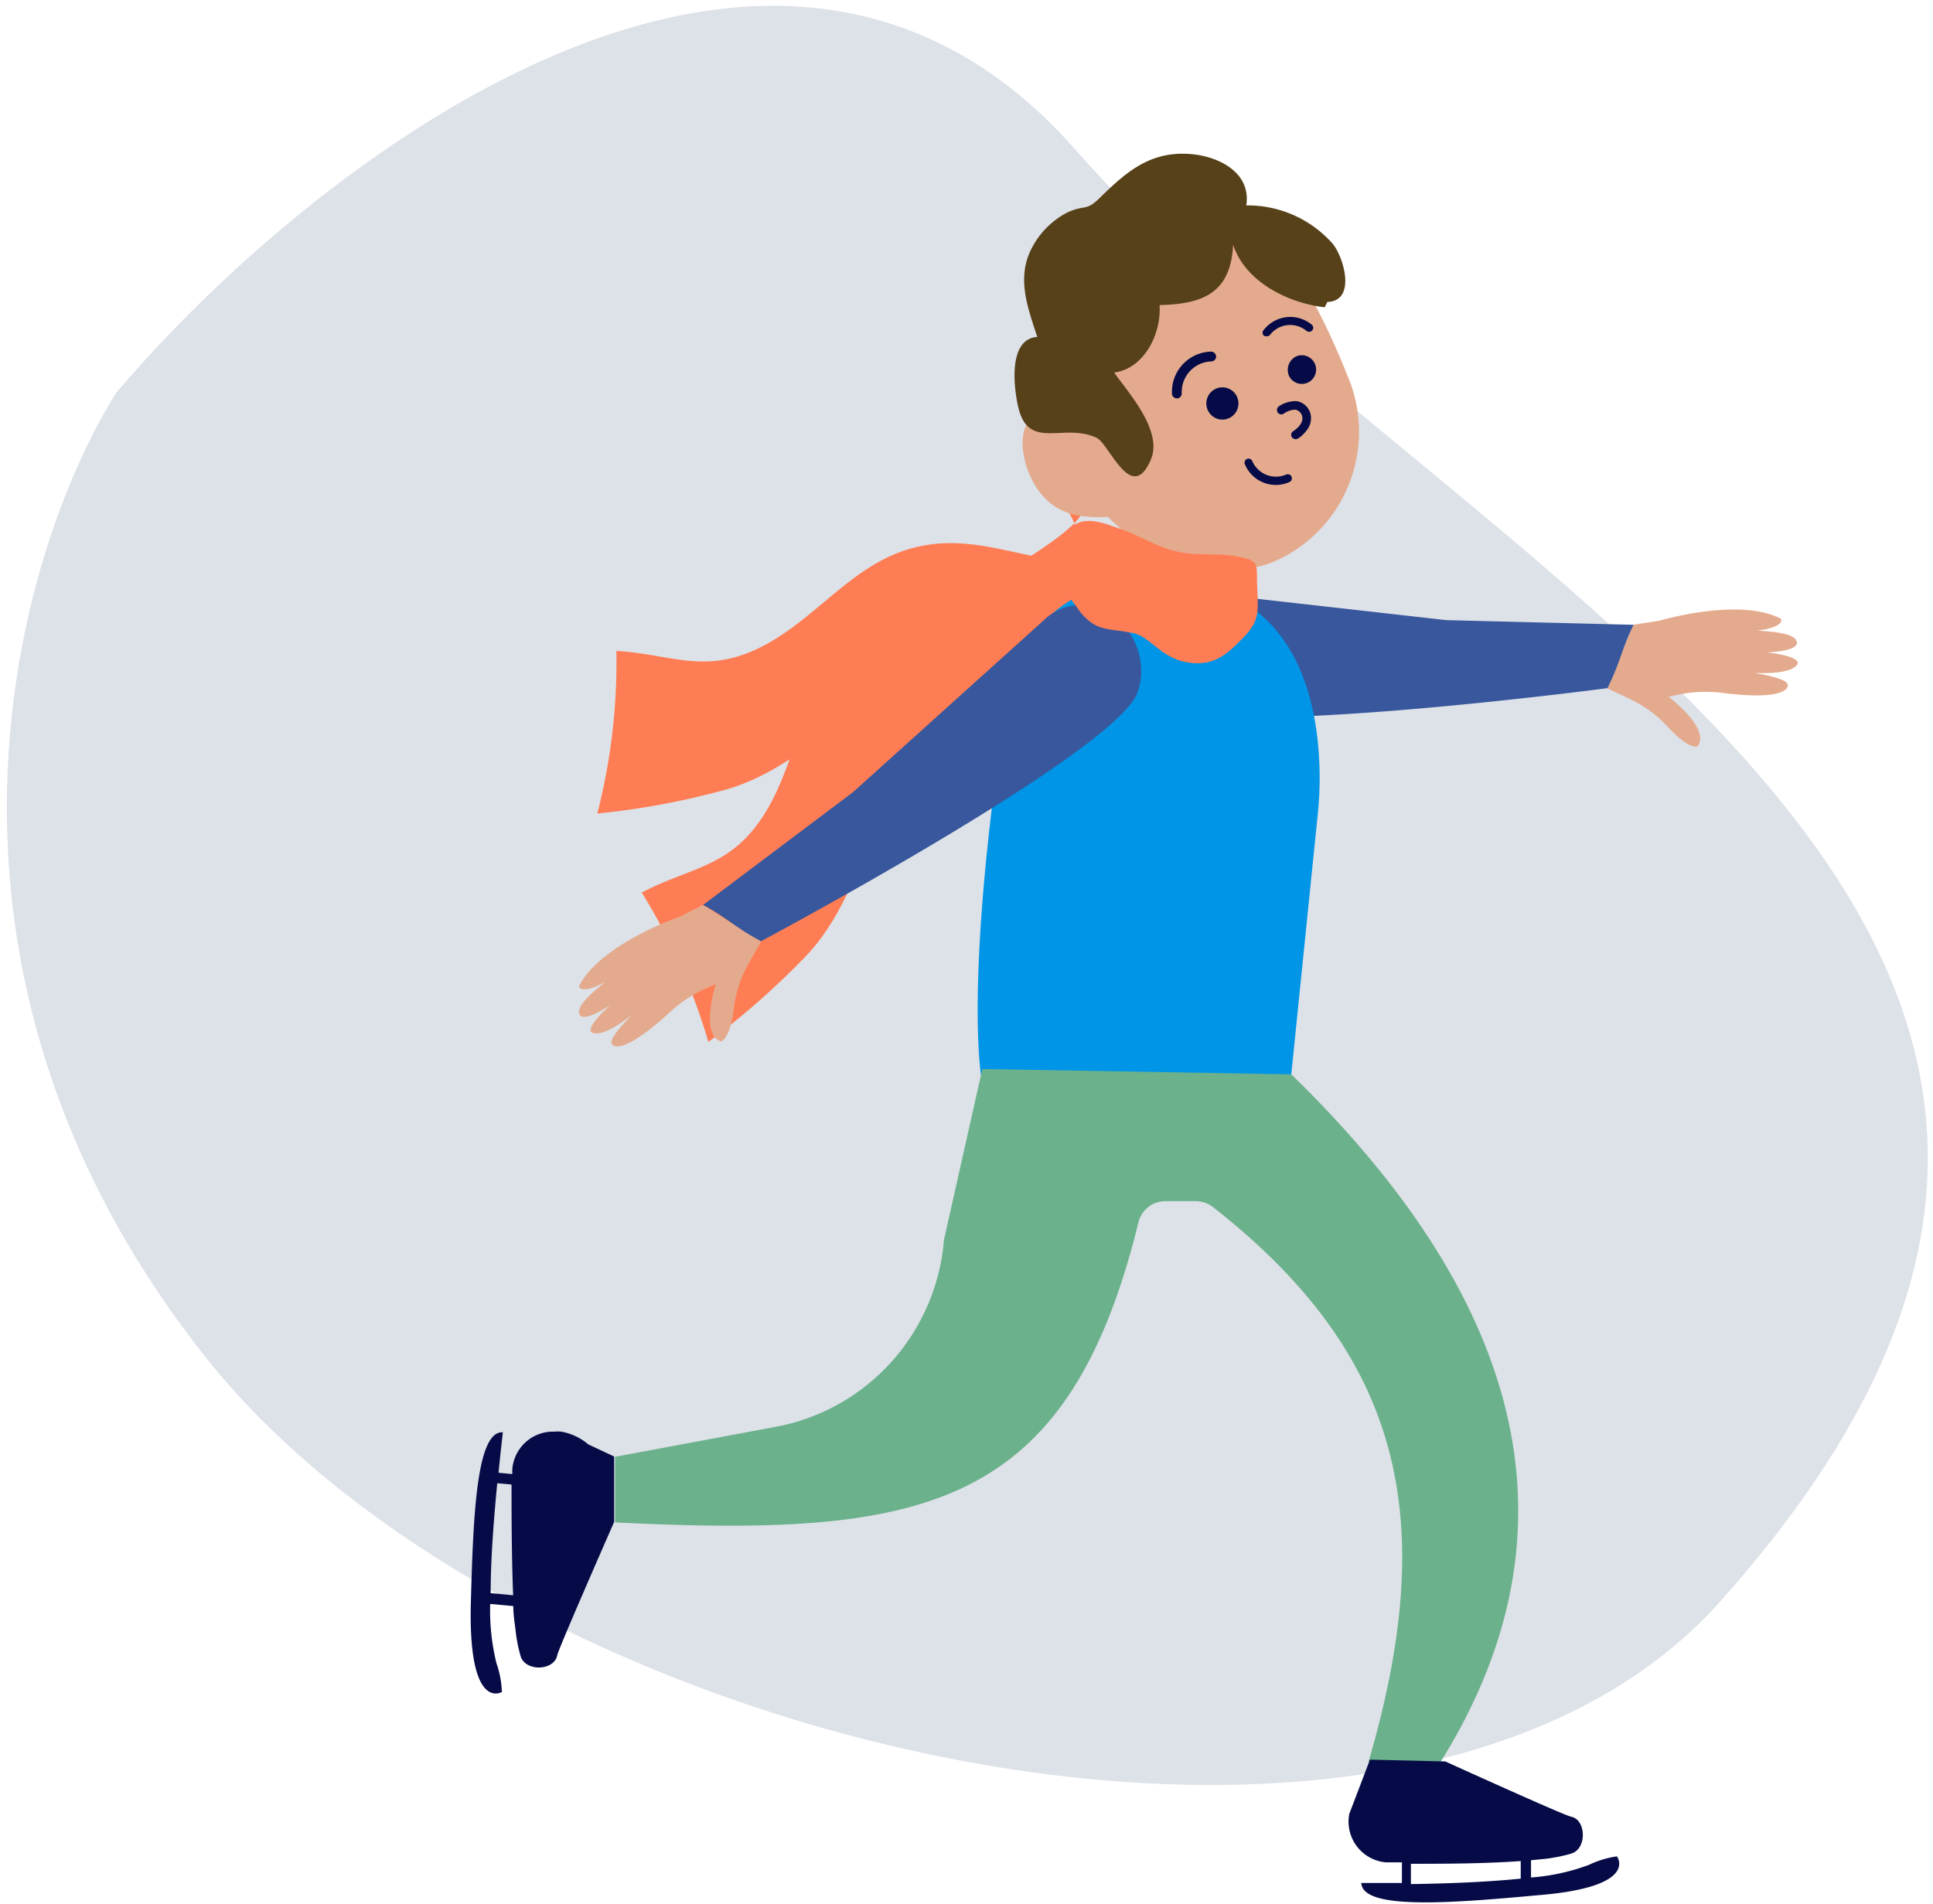
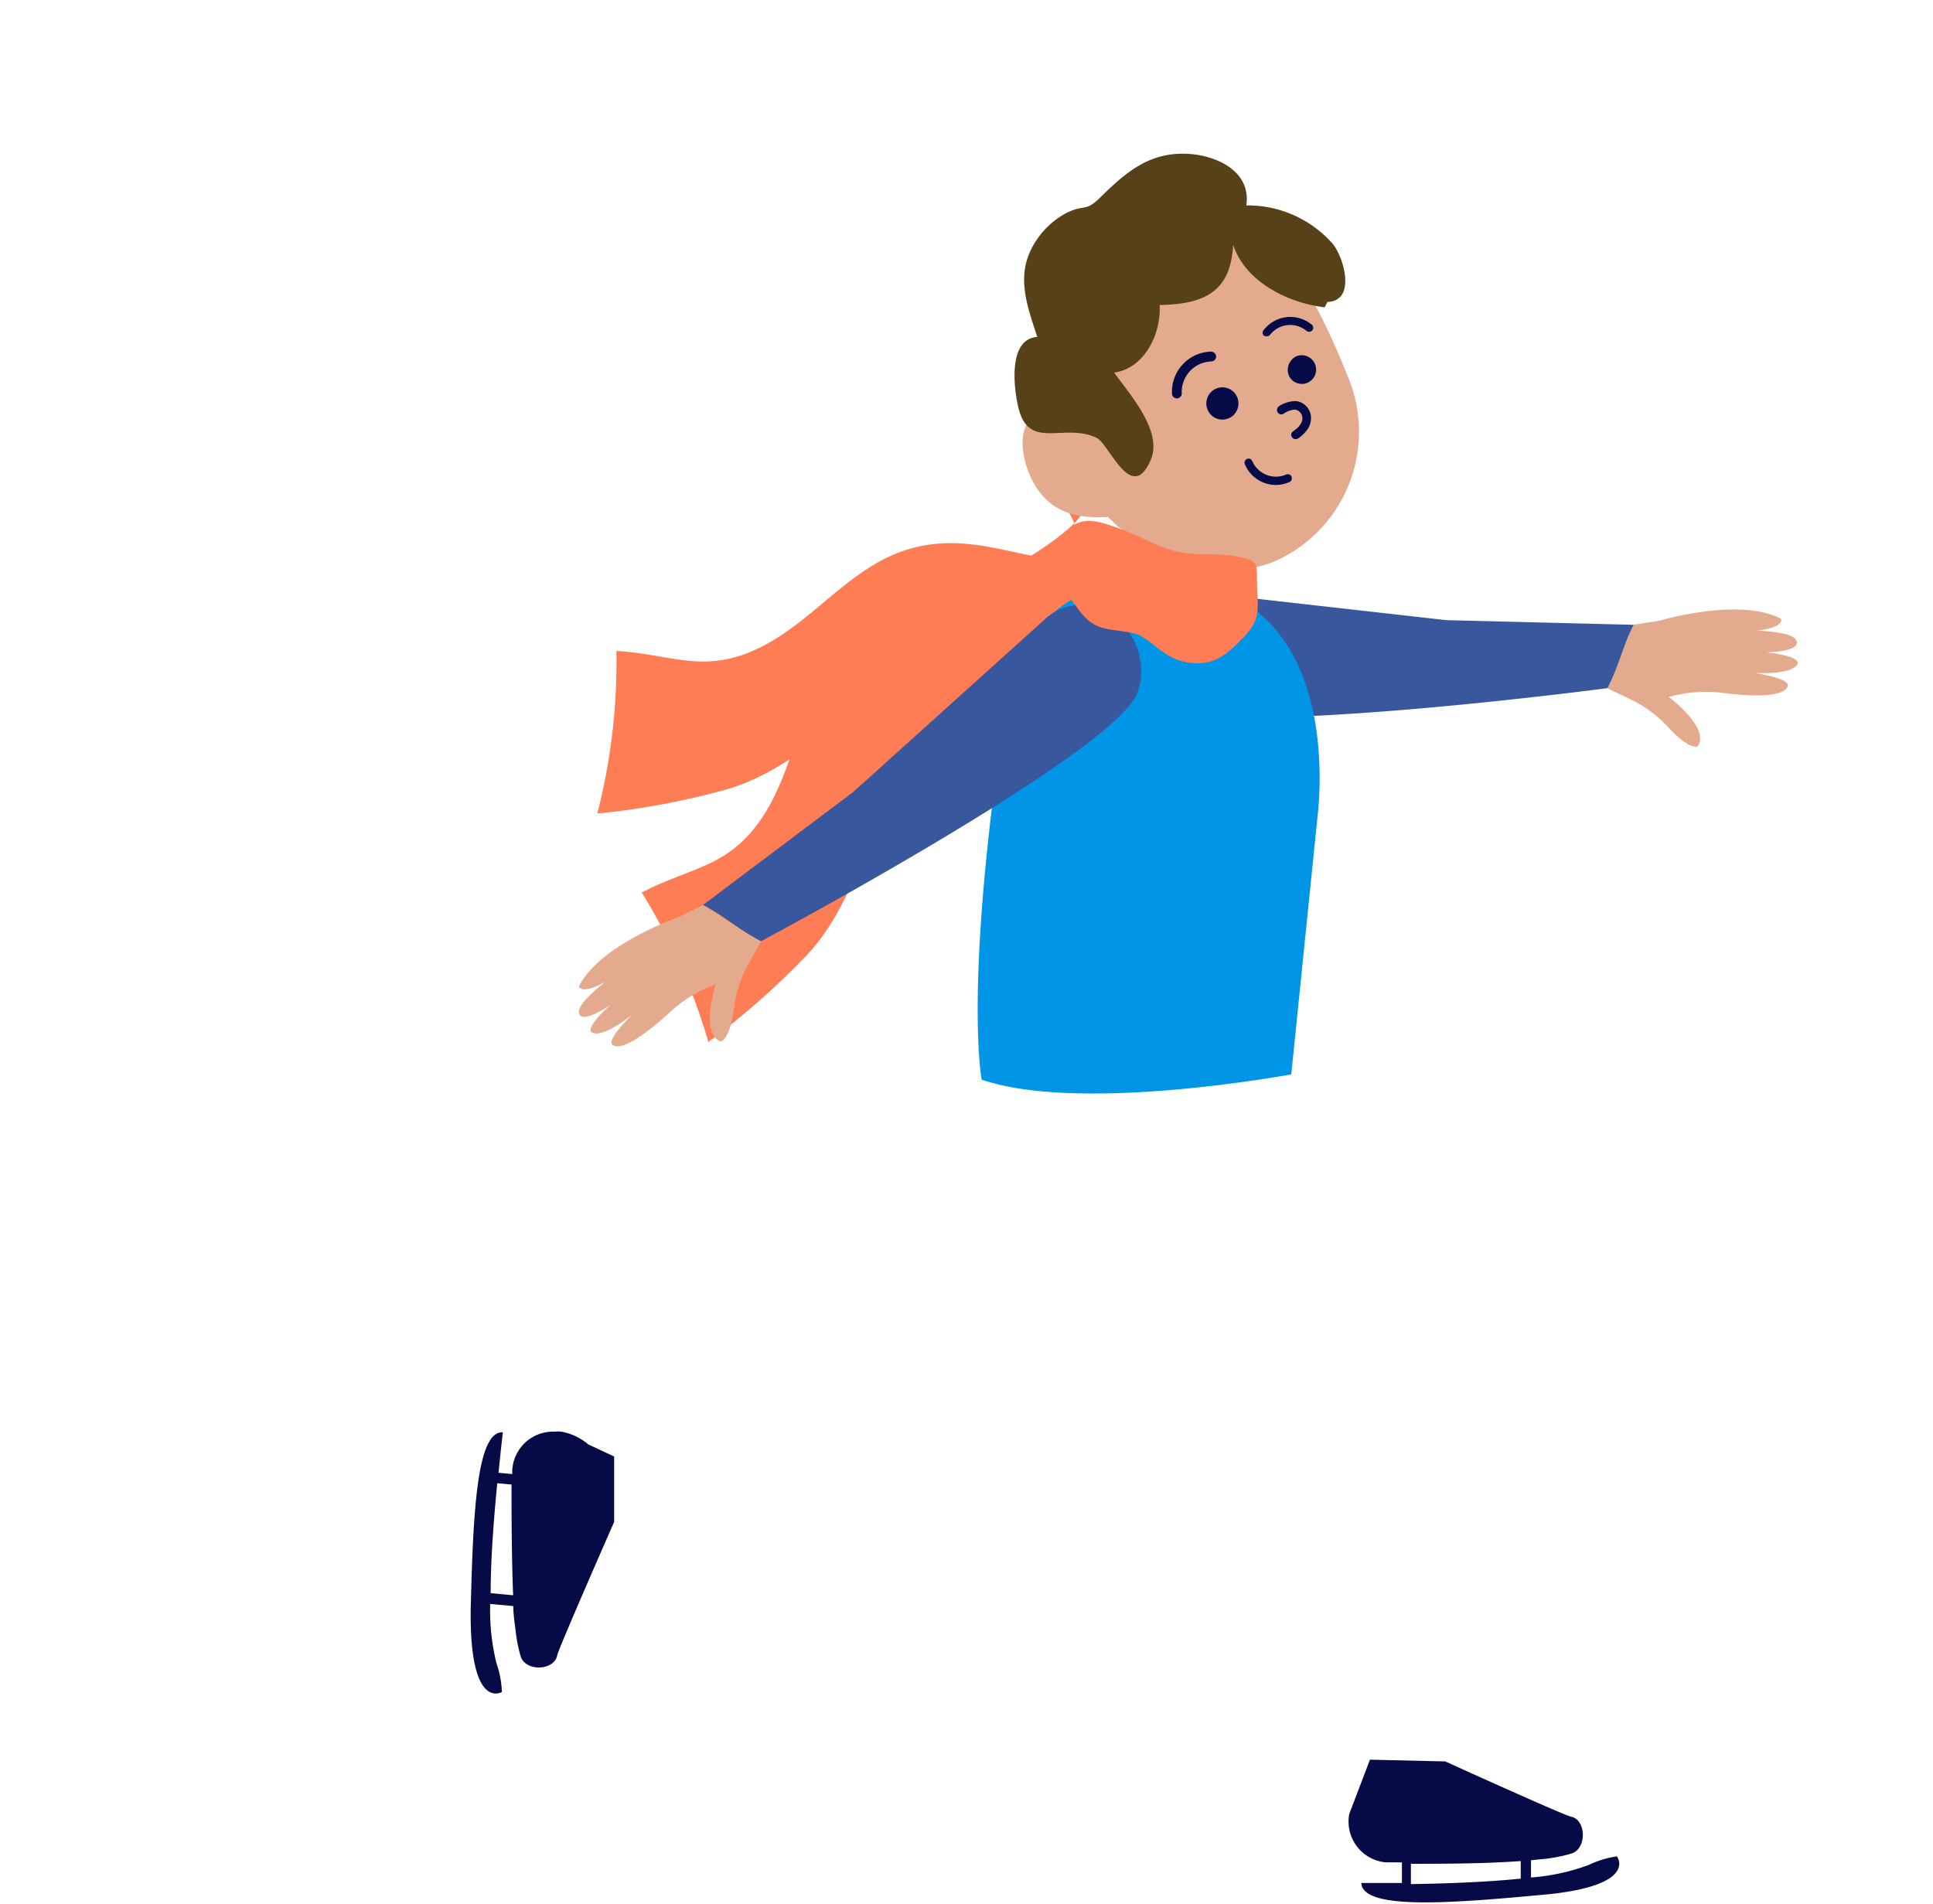
<svg xmlns="http://www.w3.org/2000/svg" fill="none" viewBox="0 0 201 198">
-   <path fill="#DDE1E8" d="M21.42 141.205c32.37 40.781 124.315 62.493 157.446 25.366 62.737-70.303-27.245-105.784-67.053-151.016C79.967-20.63 32.081 17.31 12.118 40.802c-10.386 16.476-23.066 59.622 9.303 100.403Z" />
  <path fill="#FF7D54" d="M122.383 56.433c.367 3.856-4.241 7.728-7.163 9.354-3.64 2.012-7.981 1.475-11.988 1.677-11.404.553-17.582 11.935-28.034 14.735a80.417 80.417 0 0 1-13.09 2.414 63.134 63.134 0 0 0 1.986-16.915c5.627.336 9.016 2.398 14.543-.167 6.044-2.783 9.885-8.969 16.497-10.595 6.027-1.475 10.669 1.157 16.546 1.475 2.371.134 11.321.202 12.122-1.408" />
  <path fill="#FF7D54" d="M111.029 53.148c2.287 3.134.317 8.834-1.369 11.734-2.104 3.587-6.094 5.364-9.451 7.594-9.5 6.353-9 19.294-16.53 27.09a81.889 81.889 0 0 1-10.018 8.8 63.431 63.431 0 0 0-6.929-15.54c5.01-2.615 8.966-2.581 12.406-7.627 3.757-5.498 3.907-12.807 8.75-17.585 4.407-4.375 9.75-4.509 15.026-7.258 2.104-1.107 9.835-5.65 9.685-7.443" />
  <path fill="#E4AA8D" d="m169.802 64.983 2.722-.42s8.348-2.497 12.673-.2c0 0 1.018 1.776-8.883 1.34 0 0 10.118-.737 10.502 1.006 0 0 1.203 1.911-10.018.855 0 0 9.751-.134 10.152 1.358 0 0 0 2.163-10.185.386 0 0 9.317.72 9.133 1.978 0 0 .234 1.676-6.846.77a14.24 14.24 0 0 0-4.692.219l-.851.2s4.358 3.236 3.022 5.147c0 0-.835.453-3.055-1.978a12.9 12.9 0 0 0-4.008-2.95l-2.371-1.123 2.705-6.588Z" />
  <path fill="#38579C" d="M120.646 73.515c6.429 3.353 46.501-1.944 46.501-1.944 1.353-2.7 1.486-4.107 2.722-6.588l-19.485-.486-26.599-3.001a5.404 5.404 0 0 0-2.649.29 5.433 5.433 0 0 0-2.193 1.52 6.945 6.945 0 0 0-.534 7.963 6.257 6.257 0 0 0 2.237 2.246Z" />
  <path fill="#0095E6" d="M137.026 84.68a36.877 36.877 0 0 0 0-7.56c-.835-8.014-4.425-14.685-12.639-16.412-6.963-1.459-17.866-.168-19.87 13.193-4.341 28.715-2.438 38.388-2.438 38.388 10.336 3.537 32.192-.553 32.192-.553l2.755-27.056Z" />
  <path fill="#CB825D" d="M127.809 63.507v-8.096a3.883 3.883 0 0 0-1.135-2.744 3.855 3.855 0 0 0-2.738-1.129H122.4c-.934 0-1.836.34-2.539.956a3.876 3.876 0 0 0-1.285 2.397l-1.135 7.46a3.917 3.917 0 0 0 .622 2.761 3.89 3.89 0 0 0 2.316 1.614l2.672.62a3.855 3.855 0 0 0 3.311-.754 3.898 3.898 0 0 0 1.447-3.084Z" />
  <path fill="#E4AA8D" d="M107.623 50.466c-1.52-2.515-1.987-6.37.217-7.326a4.026 4.026 0 0 1 2.421-.1c-.885-8.382 1.987-18.91 7.48-21.307 7.197-3.118 14.844-1.592 22.357 17.3a14.77 14.77 0 0 1 .374 10.784 14.7 14.7 0 0 1-7.052 8.142c-5.143 2.783-13.124 1.04-18.2-4.191-2.688.117-5.66-.1-7.597-3.302Z" />
-   <path fill="#060B47" d="M125.589 42.654a1.664 1.664 0 0 0 2.837.337 1.687 1.687 0 0 0 .109-1.903 1.669 1.669 0 0 0-3.07.576c-.06.335-.017.68.124.99ZM134.071 39.167a1.489 1.489 0 0 0 1.435.757 1.482 1.482 0 0 0 1.27-1.01 1.494 1.494 0 0 0-1.165-1.947 1.481 1.481 0 0 0-.839.105 1.563 1.563 0 0 0-.862 1.506c.015.205.069.405.161.589ZM122.567 41.397a.516.516 0 0 0 .317-.453 3.189 3.189 0 0 1 1.849-3.066 3.167 3.167 0 0 1 1.223-.287.516.516 0 0 0 .501-.52.537.537 0 0 0-.534-.502 4.162 4.162 0 0 0-2.93 1.321 4.191 4.191 0 0 0-1.128 3.02.512.512 0 0 0 .135.36.5.5 0 0 0 .35.16.316.316 0 0 0 .217-.033ZM131.6 34.96a.446.446 0 0 0 .45-.118 2.65 2.65 0 0 1 3.774-.453.433.433 0 0 0 .696-.137.438.438 0 0 0 0-.328.428.428 0 0 0-.095-.138 3.506 3.506 0 0 0-2.614-.805 3.501 3.501 0 0 0-2.395 1.325.427.427 0 0 0-.128.301.427.427 0 0 0 .128.302.3.3 0 0 0 .184.05ZM134.221 49.443a.484.484 0 0 0-.451-.1 2.678 2.678 0 0 1-2.955-.523 2.701 2.701 0 0 1-.601-.869.42.42 0 0 0-.551-.218.42.42 0 0 0-.217.553 3.498 3.498 0 0 0 1.916 1.898 3.481 3.481 0 0 0 2.692-.037.418.418 0 0 0 .251-.536.526.526 0 0 0-.084-.168ZM135.841 44.8a2.01 2.01 0 0 0 .45-1.676 1.785 1.785 0 0 0-1.486-1.408 3.178 3.178 0 0 0-1.819.536.47.47 0 0 0-.01.767.455.455 0 0 0 .345.073.448.448 0 0 0 .165-.07 2.265 2.265 0 0 1 1.186-.419.909.909 0 0 1 .735.704c.116.52-.217 1.057-.935 1.543a.441.441 0 0 0-.201.281.437.437 0 0 0 .067.339.468.468 0 0 0 .634.134 3.35 3.35 0 0 0 .869-.804Z" />
-   <path fill="#6BB18C" d="m102.146 111.182-3.99 17.77a21.6 21.6 0 0 1-5.469 12.698 21.45 21.45 0 0 1-12.03 6.747l-16.697 3.118v6.823c32.109 1.576 47.052-1.224 54.416-31.197.15-.629.506-1.19 1.012-1.591a2.86 2.86 0 0 1 1.776-.622h3.189a2.934 2.934 0 0 1 1.787.621c19.902 15.59 23.492 32.688 16.146 57.749h7.48c15.027-24.089 8.749-47.976-15.495-71.562l-32.125-.554Z" />
+   <path fill="#060B47" d="M125.589 42.654a1.664 1.664 0 0 0 2.837.337 1.687 1.687 0 0 0 .109-1.903 1.669 1.669 0 0 0-3.07.576c-.06.335-.017.68.124.99ZM134.071 39.167a1.489 1.489 0 0 0 1.435.757 1.482 1.482 0 0 0 1.27-1.01 1.494 1.494 0 0 0-1.165-1.947 1.481 1.481 0 0 0-.839.105 1.563 1.563 0 0 0-.862 1.506c.015.205.069.405.161.589ZM122.567 41.397a.516.516 0 0 0 .317-.453 3.189 3.189 0 0 1 1.849-3.066 3.167 3.167 0 0 1 1.223-.287.516.516 0 0 0 .501-.52.537.537 0 0 0-.534-.502 4.162 4.162 0 0 0-2.93 1.321 4.191 4.191 0 0 0-1.128 3.02.512.512 0 0 0 .135.36.5.5 0 0 0 .35.16.316.316 0 0 0 .217-.033ZM131.6 34.96a.446.446 0 0 0 .45-.118 2.65 2.65 0 0 1 3.774-.453.433.433 0 0 0 .696-.137.438.438 0 0 0 0-.328.428.428 0 0 0-.095-.138 3.506 3.506 0 0 0-2.614-.805 3.501 3.501 0 0 0-2.395 1.325.427.427 0 0 0-.128.301.427.427 0 0 0 .128.302.3.3 0 0 0 .184.05ZM134.221 49.443a.484.484 0 0 0-.451-.1 2.678 2.678 0 0 1-2.955-.523 2.701 2.701 0 0 1-.601-.869.42.42 0 0 0-.551-.218.42.42 0 0 0-.217.553 3.498 3.498 0 0 0 1.916 1.898 3.481 3.481 0 0 0 2.692-.037.418.418 0 0 0 .251-.536.526.526 0 0 0-.084-.168M135.841 44.8a2.01 2.01 0 0 0 .45-1.676 1.785 1.785 0 0 0-1.486-1.408 3.178 3.178 0 0 0-1.819.536.47.47 0 0 0-.01.767.455.455 0 0 0 .345.073.448.448 0 0 0 .165-.07 2.265 2.265 0 0 1 1.186-.419.909.909 0 0 1 .735.704c.116.52-.217 1.057-.935 1.543a.441.441 0 0 0-.201.281.437.437 0 0 0 .067.339.468.468 0 0 0 .634.134 3.35 3.35 0 0 0 .869-.804Z" />
  <path fill="#E4AA8D" d="m73.11 94.117-2.454 1.24s-8.182 2.784-10.452 7.209c0 0 .217 2.045 8.014-4.073 0 0-8.666 5.297-7.981 6.94 0 0 .134 2.263 8.682-5.163 0 0-8.014 5.582-7.48 7.023 0 0 1.22 1.794 8.516-5.615 0 0-7.18 6.018-6.295 6.94 0 0 .751 1.458 6.01-3.353a13.626 13.626 0 0 1 3.958-2.565l.801-.352s-1.67 5.18.518 5.968c0 0 .935-.117 1.352-3.353a12.782 12.782 0 0 1 1.536-4.744l1.303-2.296-6.028-3.806Z" />
  <path fill="#38579C" d="M118.125 72.375C114.786 78.88 79.138 97.89 79.138 97.89c-2.672-1.408-3.59-2.48-6.028-3.772l15.595-11.734 19.92-17.954a5.386 5.386 0 0 1 5.009-1.34 6.893 6.893 0 0 1 3.475 2.289 6.939 6.939 0 0 1 1.534 3.88 6.141 6.141 0 0 1-.518 3.117Z" />
  <path fill="#060B47" d="M168.132 193.072a9.978 9.978 0 0 0-2.921.888 21.859 21.859 0 0 1-6.011 1.308v-1.794l1.519-.151a16.676 16.676 0 0 0 2.655-.536c1.67-.486 1.569-3.537 0-3.839-.768-.151-13.091-5.75-13.091-5.75l-7.83-.184-2.154 5.649a4.273 4.273 0 0 0 .791 3.363 4.232 4.232 0 0 0 3.016 1.666h1.669v2.146h-4.224c.134 2.782 8.95 2.145 18.367 1.274 10.652-.855 8.214-4.04 8.214-4.04Zm-21.422 2.883v-2.112c2.972 0 7.614 0 11.421-.285v1.827c-3.773.386-8.115.52-11.421.57ZM61.172 150.224a5.944 5.944 0 0 0-2.805-1.324 3.608 3.608 0 0 0-.735 0 4.236 4.236 0 0 0-2.945 1.067 4.266 4.266 0 0 0-1.413 2.805 4.373 4.373 0 0 0 0 .537l-1.436-.134c.25-2.515.451-4.208.451-4.208-2.755-.168-3.089 8.684-3.34 18.205-.183 10.896 3.24 8.801 3.24 8.801a10.266 10.266 0 0 0-.568-3.001 23.002 23.002 0 0 1-.65-6.152l2.404.218c0 .905.133 1.676.233 2.498.094.907.267 1.805.518 2.682.467 1.676 3.523 1.576 3.824-.084.166-.771 5.91-13.846 5.91-13.846v-6.806l-2.688-1.258ZM51.02 165.697c0-3.789.368-8.13.685-11.433l1.486.134c0 2.599 0 7.41.167 11.517l-2.338-.218Z" />
  <path fill="#574118" d="M138.579 25.354a11.808 11.808 0 0 0-4.059-2.977 11.763 11.763 0 0 0-4.924-1.013c.501-3.352-2.705-5.029-5.627-5.33-4.191-.386-6.679 1.676-9.45 4.392-1.67 1.676-1.57.77-3.54 1.676a8.622 8.622 0 0 0-3.657 3.637c-1.669 3.119-.467 6.203.535 9.304-3.056.201-2.455 5.314-1.954 7.393 1.102 4.459 4.742 1.492 8.131 3.101 1.319.637 3.624 6.974 5.627 2.28 1.303-3.017-2.354-6.99-3.807-9.07 3.139-.418 4.909-4.022 4.726-7.023 4.691-.084 7.396-1.391 7.647-6.27 1.252 3.856 5.71 6.069 9.517 6.505l.284-.553c3.022-.101 1.72-4.627.551-6.052Z" />
  <path fill="#FF7D54" d="M130.731 61.194c-.117-2.682.368-2.85-2.27-3.353-2.071-.352-4.074 0-6.128-.486-2.054-.486-3.874-1.676-5.827-2.347-2.355-.838-4.492-1.676-6.028.922a3.36 3.36 0 0 0 .284 4.174 4.065 4.065 0 0 0 1.052 2.817c1.953 2.967 3.339 2.33 6.111 2.95 1.67.386 2.855 2.548 5.443 3 2.588.453 3.974-.57 5.644-2.28 2.003-1.96 1.82-2.815 1.719-5.397Z" />
</svg>